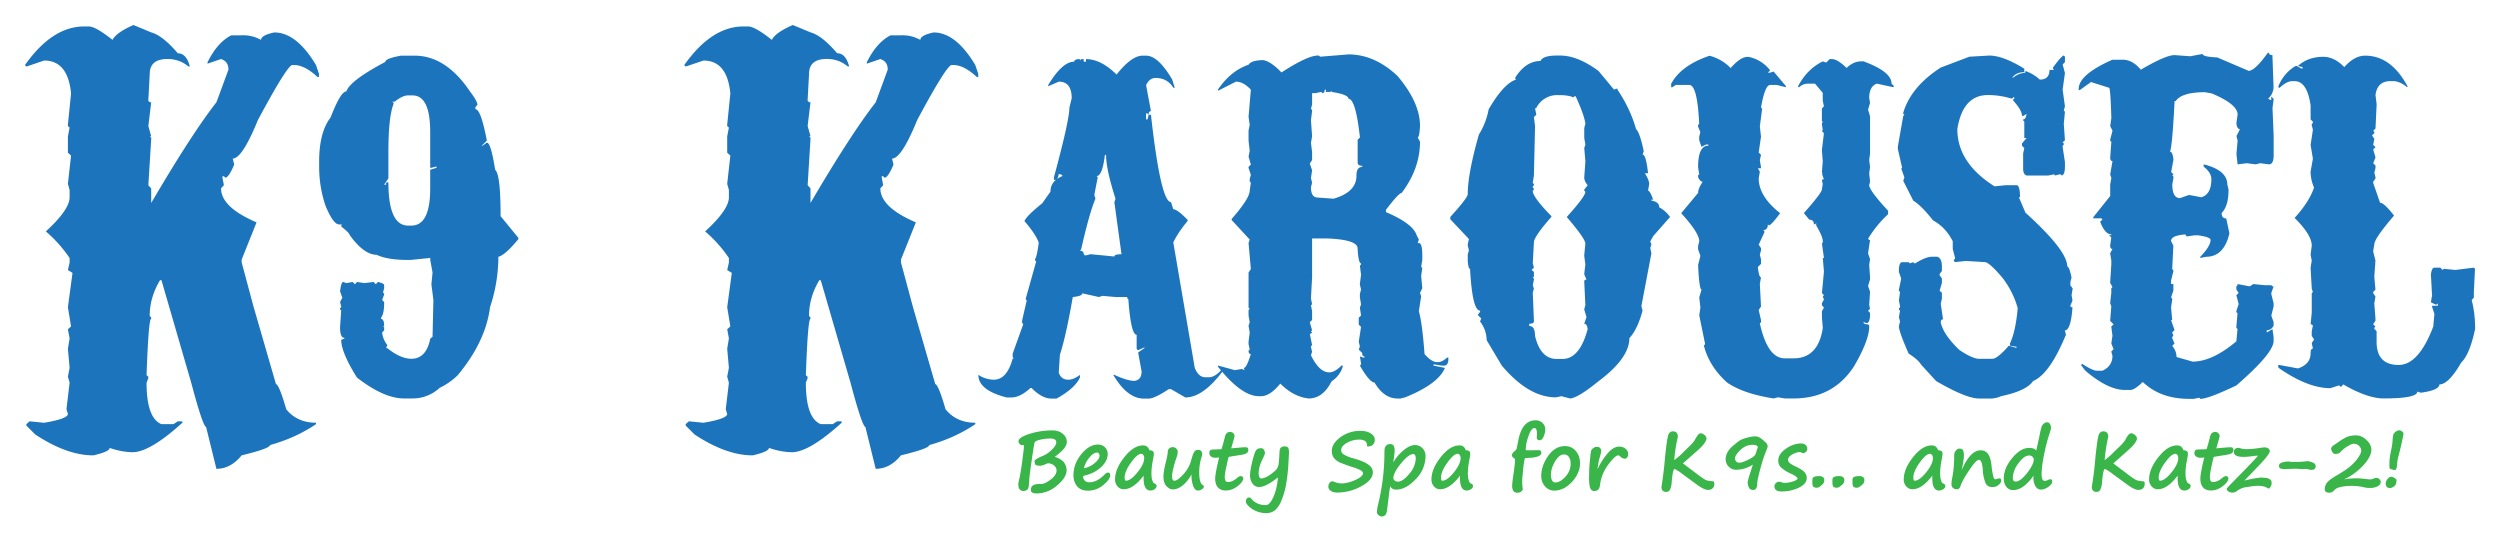
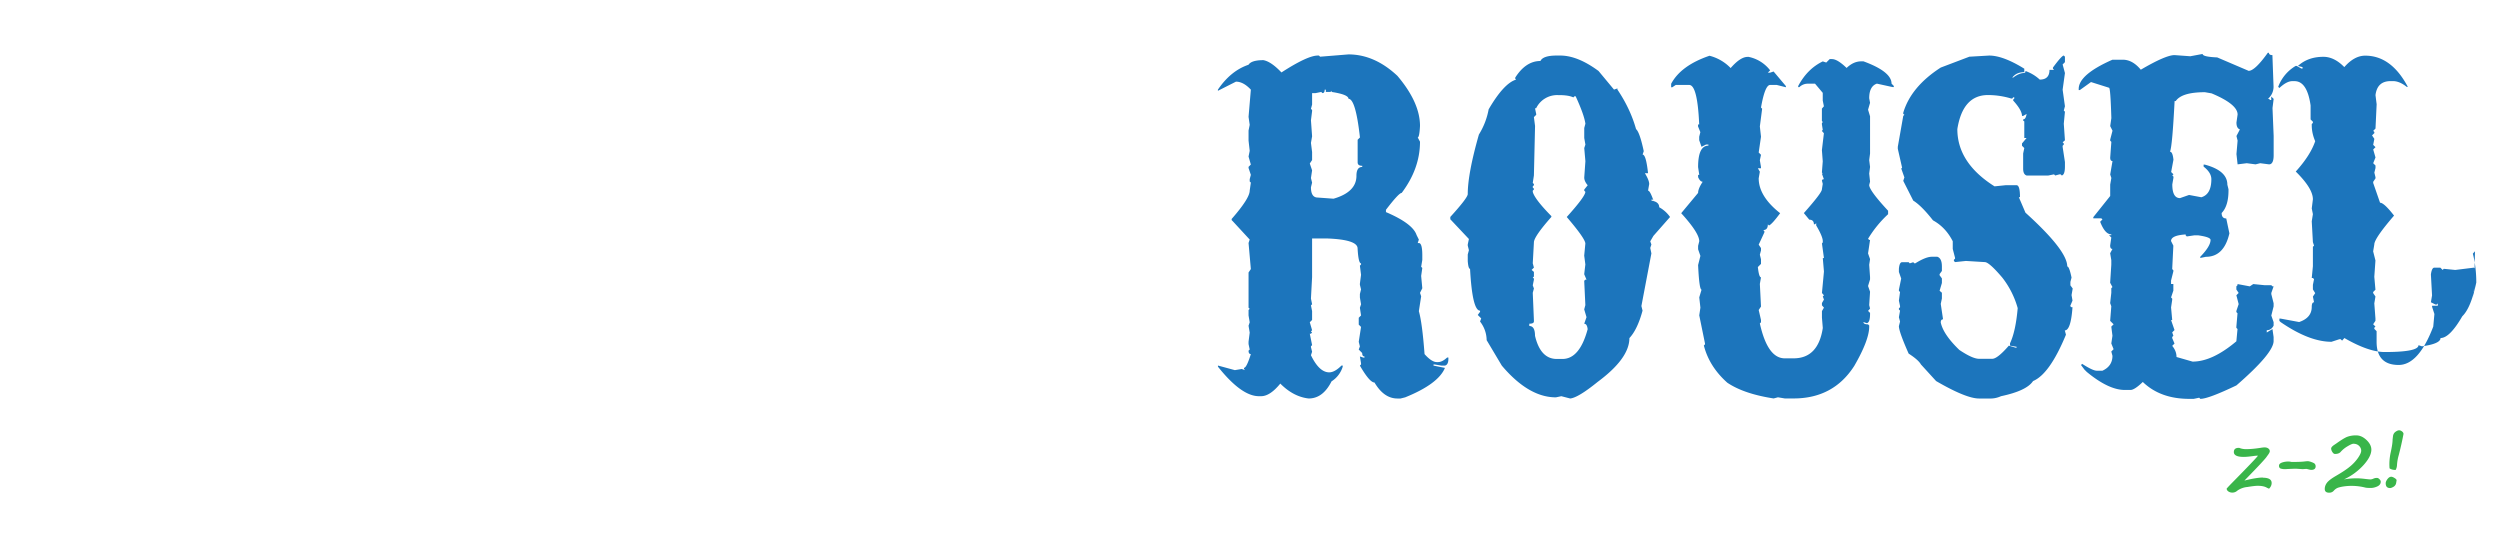
<svg xmlns="http://www.w3.org/2000/svg" viewBox="0 0 500 109">
-   <path fill="#1C75BC" d="M63.2 13.01c-2.6-4.35-5.38-6.52-8.36-6.52-1.76.38-2.63.88-2.63 1.49a7.34 7.34 0 00-3.89-.92h-2.06c-1.87.95-3.45 2.75-4.75 5.38v.29l2.69-.92c.99.31 1.49 1.01 1.49 2.12l-2.4 6.52C40 24.65 35.66 31.36 30.24 40.6v-2.92l-.57-.63.57-9.21v-.29l-.29-.29h.29l-.57-2.06.57-4.75h-.29l-.29-.29.29-5.38c0-1.98 1.18-2.98 3.55-2.98 1.6 0 3 .5 4.18 1.49h.29c-.46-1.75-1.26-2.63-2.4-2.63-2.02-2.37-3.8-3.76-5.32-4.18L26.69 5c-2.33 1.03-3.72 2.02-4.18 2.98-2.25-1.79-3.83-2.69-4.75-2.69h-.92c-4.27 0-8.22 2.58-11.85 7.73l.29.29 3.55-1.2c3.17 0 4.96 2.19 5.38 6.58l-.63 6.24v.29l.34.29-.34 1.77v3.26l.63.57-.63 5.67.34 1.2v1.49c0 1.64-1.58 3.91-4.75 6.81a26.93 26.93 0 014.75 5.32v.92l-.34 1.49.92.57-.92 6.87.63 3.83-.63.57.34 1.83-.34 2.06.34 3.83-.34 1.77.34 1.2-.63 5.32.29.92c0 .65-1.58 1.24-4.75 1.77l-2.92-.29-.63.57v.29l1.77 1.77c4.2 2.78 8.07 4.18 11.62 4.18 2.17-.5 3.26-.99 3.26-1.49 1.64.57 3.22.86 4.75.86 2.33-.11 5.59-2.08 9.79-5.89v-.29h-.92l-.86.57h-2.4c-1.98-.8-2.98-3.57-2.98-8.3l.34-.86v-.34l-.34-.29c.27-7.52.57-11.27.92-11.27v-.29l-.29-.29c0-2.48.69-4.86 2.06-7.15h.29l5.95 20.49c1.53 5.76 2.52 8.72 2.98 8.87l2.06 8.36c1.91 0 3.59-.9 5.04-2.69 3.78-.92 5.67-1.6 5.67-2.06 3.43-.95 6.5-2.35 9.21-4.18v-.29c-2.52 0-4.5-.9-5.95-2.69-.95-3.28-1.64-4.96-2.06-5.04l-4.46-15.4-2.4-8.93v-.57l2.98-7.44c-4.73-2.02-7.1-4.29-7.1-6.81l.57-.63-.29-1.49v-.29h.29l.29.29c.46-.04 1.05-.92 1.77-2.63l-.29-1.2c1.26 0 2.94-2.58 5.04-7.73 3.89-7.25 6.18-10.91 6.87-10.99h.29c1.45 0 3.03.8 4.75 2.4h.29v-.63l-.59-1.75zM100.12 43.23c0-5.57-.36-8.66-1.09-9.27-.57-3.62-1.13-5.44-1.66-5.44l-.86.63h-.17l1.03-1.03c-.8-4.2-1.56-6.29-2.29-6.29v-.4l.4-.46c0-.5-.5-1.39-1.49-2.69-3.21-4.77-6.91-7.15-11.1-7.15H80.2c-2.1.38-3.15.8-3.15 1.26-4.69 2.48-7.29 4.44-7.78 5.89-.76 0-1.81 1.74-3.15 5.21-1.53 1.98-2.29 4.92-2.29 8.81v1.03c0 2.71.42 5.3 1.26 7.78 1.03 2.52 1.95 3.78 2.75 3.78h.54a.8.8 0 00-.14.4c1.11.88 1.66 1.43 1.66 1.66 1.91 2.67 3.72 4.01 5.44 4.01 1.41.69 3.51 1.03 6.3 1.03h.46l3.95-.4v.4l.46 2.52-.23 2.35.4 3.15-.17 7.33-.46.4c-.53 2.67-1.79 4.01-3.78 4.01-1.45 0-3.05-.71-4.81-2.12h-.23l.23-.63a4.7 4.7 0 01-1.03-2.52l.4-.4v-.63l-.23-.23h.23c0-.95-.21-1.43-.63-1.43v-.23c.42-.53.63-1.51.63-2.92v-.24l-.4-.4.4-1.09v-.17l-.23-.23.23-.86v-.63c0-.23-.42-.44-1.26-.63l-.4.46-.46-.46-1.83.23-1.49-.23-.4.46-.46-.46-1.26.23-.63-.23c-.27 0-.48.63-.63 1.89l.46 1.26-.46.86.23.86v.17l-.23.23v.23l.23.17-.23 3.38c0 1.41.29 2.12.86 2.12v.17l-.63.23c0 1.68 1.05 4.2 3.15 7.55 3.59 2.79 6.73 4.18 9.44 4.18h1.66a7.9 7.9 0 005.44-2.12 13.6 13.6 0 003.61-2.52c3.74-4.5 5.89-9.04 6.47-13.62a32.1 32.1 0 001.66-9.61v-.46c.92-.23 2.25-1.41 4.01-3.55v-.23l-3.56-4.35zM87.3 33.56l-1.26.4v3.78c0 4.92-1.26 7.38-3.78 7.38h-.63c-2.63 0-3.95-2.88-3.95-8.64h-.46v.46h-.4l.86-1.26v-5.27c0-4.65.34-7.86 1.03-9.61v-.23l-.23-.23h.46c1.03-.84 1.93-1.26 2.69-1.26h.86c2.37 0 3.55 2.44 3.55 7.33v7.15h.23l.86-.23h.17v.23zM195.06 13.01c-2.6-4.35-5.38-6.52-8.36-6.52-1.75.38-2.63.88-2.63 1.49a7.34 7.34 0 00-3.89-.92h-2.06c-1.87.95-3.45 2.75-4.75 5.38v.29l2.69-.92c.99.31 1.49 1.01 1.49 2.12l-2.4 6.52c-3.28 4.2-7.63 10.91-13.05 20.14v-2.92l-.57-.63.57-9.21v-.29l-.29-.29h.29l-.57-2.06.57-4.75h-.29l-.29-.29.29-5.38c0-1.98 1.18-2.98 3.55-2.98 1.6 0 3 .5 4.18 1.49h.29c-.46-1.75-1.26-2.63-2.4-2.63-2.02-2.37-3.8-3.76-5.32-4.18L158.55 5c-2.33 1.03-3.72 2.02-4.18 2.98-2.25-1.79-3.83-2.69-4.75-2.69h-.92c-4.27 0-8.22 2.58-11.85 7.73l.29.29 3.55-1.2c3.17 0 4.96 2.19 5.38 6.58l-.63 6.24v.29l.34.29-.34 1.77v3.26l.63.57-.63 5.67.34 1.2v1.49c0 1.64-1.58 3.91-4.75 6.81a26.93 26.93 0 014.75 5.32v.92l-.34 1.49.92.57-.92 6.87.63 3.83-.63.57.34 1.83-.34 2.06.34 3.83-.34 1.77.34 1.2-.63 5.32.29.92c0 .65-1.58 1.24-4.75 1.77l-2.92-.29-.63.57v.29l1.77 1.77c4.2 2.78 8.07 4.18 11.62 4.18 2.17-.5 3.26-.99 3.26-1.49 1.64.57 3.22.86 4.75.86 2.33-.11 5.59-2.08 9.79-5.89v-.29h-.92l-.86.57h-2.4c-1.98-.8-2.98-3.57-2.98-8.3l.34-.86v-.34l-.34-.29c.27-7.52.57-11.27.92-11.27v-.29l-.29-.29c0-2.48.69-4.86 2.06-7.15h.29l5.95 20.49c1.53 5.76 2.52 8.72 2.98 8.87l2.06 8.36c1.91 0 3.59-.9 5.04-2.69 3.78-.92 5.67-1.6 5.67-2.06 3.43-.95 6.5-2.35 9.21-4.18v-.29c-2.52 0-4.5-.9-5.95-2.69-.95-3.28-1.64-4.96-2.06-5.04l-4.46-15.4-2.4-8.93v-.57l2.98-7.44c-4.73-2.02-7.1-4.29-7.1-6.81l.57-.63-.29-1.49v-.29h.29l.29.29c.46-.04 1.05-.92 1.77-2.63l-.29-1.2c1.26 0 2.94-2.58 5.04-7.73 3.89-7.25 6.18-10.91 6.87-10.99h.29c1.45 0 3.03.8 4.75 2.4h.29v-.63l-.59-1.75zM244.62 73.56c-.99 1.26-1.95 1.89-2.86 1.89h-.69c-.92 0-1.62-.63-2.12-1.89l-4.29-25.07c.61-1.3 1.56-2.73 2.86-4.29v-.23c-1.37-1.41-2.33-2.12-2.86-2.12l-.46-1.43c-1.37 0-2.71-5.82-4.01-17.46h-.46l-.23.92h-.29v-1.2h.29l.23.29c0-.5.15-.74.46-.74l-.97-5.21c.46-.95 1.09-1.43 1.89-1.43 1.56 0 2.75.65 3.55 1.95h.29l-.52-1.66c-1.87-3.17-3.61-4.75-5.21-4.75h-.69c-1.49 0-3.23 1.26-5.21 3.78-2.1-2.06-4.14-3.09-6.12-3.09v.51h-.46v-.51h-.52l-.23.29v-.29c-.76 0-1.14.17-1.14.51-1.6 0-3.34 1.57-5.21 4.69v.23l2.12-.92c1.72 0 2.58 1.11 2.58 3.32l-.46 1.89c0 1.68-1.03 6.31-3.09 13.91v.52h.23c.38 0 .63-.4.74-1.2l.69.23v.23c-1.57.65-2.35 1.68-2.35 3.09l-1.66 2.35c-2.1 1.68-3.28 2.86-3.55 3.55 1.49 1.72 2.44 3.15 2.86 4.29-.23 1.87-.48 2.98-.74 3.32v.23l.23.23-2.12 7.55.23.23-.92 4.01v.52l.23.23-2.12 5.89v.69l.23.29h-.23c-.76 2.82-2.02 4.24-3.78 4.24a5.74 5.74 0 01-3.09-.97c0 2.06 1.89 3.57 5.67 4.52h.97c1.14 0 2.4-.63 3.78-1.89h.23c1.37 1.41 2.71 2.12 4.01 2.12h.97c2.48-1.37 4.04-2.78 4.69-4.23v-.52c-.84.65-1.62.97-2.35.97-.95 0-1.58-.48-1.89-1.43l.23-3.55c.8-2.44 1.66-6.3 2.58-11.56 1.26-.11 1.89-.36 1.89-.74l3.32.74.74-.23 2.58.23h2.35v.23l.23.23c.34 4.73.9 7.1 1.66 7.1v2.8l.29.29 1.14-.52h.24l-1.37.97.69 3.78c0 1.14-.48 1.77-1.43 1.89-.95 0-2.29-.4-4.01-1.2h-.23c1.87 3.17 3.91 4.75 6.12 4.75h.97c.76 0 2.1-.63 4.01-1.89h.46l2.86 1.66c2.44 0 5.04-1.89 7.78-5.67l-.23-.26zM222.87 51.3l-4.75-.46-.92.23h-.23l-.23-.23c0-.46-.25-.69-.74-.69l.23-.29c1.11-4.88 2.06-8.26 2.86-10.13l-.23-.74.69-3.55-.23-.23c.76 0 1.32-1.41 1.66-4.23h.23c0 1.91.63 4.83 1.89 8.76l-.23.69 1.43 10.42c-.95-.01-1.43.14-1.43.45z" />
-   <path fill="#1C75BC" d="M289.43 71.5c-.65.61-1.26.92-1.83.92h-.23c-.69 0-1.51-.53-2.46-1.6-.31-4.16-.69-7.02-1.14-8.58l.46-2.98-.23-.69.46-.92-.23-2.46.23-1.6-.23-.23.23-1.37v-.92c0-1.64-.23-2.46-.69-2.46h-.23l.23-.69-.46-.92c-.5-1.52-2.54-3.05-6.12-4.58v-.46c1.72-2.25 2.77-3.38 3.15-3.38 2.44-3.24 3.66-6.66 3.66-10.24l-.46-.86c.23 0 .38-.76.46-2.29 0-3.13-1.51-6.47-4.52-10.02-3.05-2.86-6.32-4.29-9.79-4.29l-5.67.46-.23-.23h-.23c-1.37 0-3.8 1.13-7.27 3.38-1.37-1.45-2.58-2.27-3.61-2.46-1.6 0-2.59.31-2.98.92-2.37.8-4.41 2.46-6.12 4.98v.23l3.61-1.83c.99 0 1.98.53 2.98 1.6l-.46 5.44.23 1.6-.23 1.14v2l.23 2.06-.23 1.14.46 1.6-.46.46v.23l.46 1.37-.23.86v.46l.23.23-.23 1.6c0 1.03-1.2 2.92-3.61 5.67v.23l.23.23 3.38 3.66-.23.69.46 5.21-.46.69v7.04l.23.23-.23.23v1.09l.23 1.37-.23.69.23 1.37-.23 1.83v.46l.23 1.09-.23.23c0 .46.15.69.46.69-.57 1.83-1.03 2.75-1.37 2.75v.23l.23.23-.69-.23-1.37.23-3.38-.92v.23c3.13 3.93 5.86 5.9 8.18 5.9h.46c1.18 0 2.46-.84 3.83-2.52 1.75 1.76 3.64 2.75 5.67 2.98 1.91 0 3.43-1.14 4.58-3.43a5.3 5.3 0 002.23-2.92v-.25h-.23c-.92.92-1.74 1.37-2.46 1.37-1.34 0-2.56-1.14-3.66-3.43l.23-.69-.23-.92v-.17l.23-.23-.46-2.29h.23l.23-.23-.23-.23.23-.23-.46-1.6.46-.46v-1.77l-.23-1.14.23-.23-.23-1.14.23-4.29v-7.73h2.98c4.08.15 6.12.82 6.12 2 .11 1.98.34 2.98.69 2.98v.23l-.23.23.23 1.83-.23 1.77v.23l.23.92-.23.92v.69l.23 1.37-.23.69.23 1.54-.46.46v1.37l.46.46-.46 2.98.23.92-.23.63.69.69c0 .46.15.69.46.69v.23h-.23l-.69-.23.23 1.37v.23l-.23.23c1.3 2.25 2.27 3.38 2.92 3.38 1.26 2.14 2.79 3.2 4.58 3.2h.63l.92-.23c4.43-1.79 7.08-3.76 7.96-5.89l-2.29-.46v-.23h.23l1.37.23h.69c.46-.11.69-.57.69-1.37v-.25h-.25zm-18.14-36.34c0 2.17-1.53 3.7-4.58 4.58l-3.15-.23c-.92 0-1.37-.69-1.37-2.06l.23-.92-.23-.92.23-1.54-.46-1.37.46-.69v-1.6l-.23-1.83.23-1.32-.23-3.2.23-1.83V22l-.23-.23.23-.86v-2.29h.69l1.14-.23.23.23c.3 0 .46-.23.46-.69h.23v.46h.92l.23-.23v.23c2.25.34 3.38.8 3.38 1.37.95 0 1.72 2.58 2.29 7.73l-.46.46v4.52c0 .46.3.69.92.69v.23c-.78 0-1.16.59-1.16 1.77zM334.01 43.4a6.38 6.38 0 00-2.17-1.95c0-.72-.51-1.16-1.54-1.32v-.23h.23l.17.23c-.46-1.34-.82-2-1.09-2l.23-1.32c0-.5-.29-1.22-.86-2.17h.63c-.27-2.48-.63-3.72-1.09-3.72l.23-.69c-.54-2.52-1.05-3.99-1.54-4.41-.76-2.71-2-5.34-3.72-7.9v-.23l-.69.23-3.09-3.72c-2.79-2.06-5.34-3.09-7.67-3.09h-.69c-1.83 0-2.92.36-3.26 1.09-1.95 0-3.63 1.11-5.04 3.32v.23l.17.17c-1.64.5-3.47 2.48-5.49 5.95a14.5 14.5 0 01-1.95 5.04c-1.49 5.23-2.23 9.19-2.23 11.9 0 .5-1.16 2.02-3.49 4.58v.46l3.72 3.95-.23 1.09v.23l.23.92-.23.86v1.32c.08 1.03.23 1.55.46 1.55.3 5.57.97 8.36 2 8.36v.23l-.46.63.69.69-.23.63a6.13 6.13 0 011.32 3.72l3.03 5.09c3.58 4.24 7.19 6.35 10.82 6.35l1.09-.23 1.77.46c1.07-.11 2.9-1.22 5.49-3.32 4.23-3.13 6.35-6.05 6.35-8.76 1.07-1.14 1.95-2.98 2.63-5.49l-.23-.92 2-10.53-.23-1.09.23-.69-.23-.63.63-1.09 3.33-3.78zm-16.94-5.04c0 .61-1.24 2.29-3.72 5.04 2.48 2.9 3.72 4.67 3.72 5.32l-.23 2.4.23 1.77-.23 1.95.46 1.09h-.23l-.23.23.23 4.86-.23.86.46 1.55-.46 1.32c.38 0 .61.36.69 1.09-1.07 3.97-2.75 5.95-5.04 5.95h-1.14c-2.17 0-3.63-1.55-4.35-4.64 0-1.3-.38-1.95-1.14-1.95v-.46c.61 0 .92-.15.92-.46v-.23l-.23-5.49.23-.86-.23-.63.23-1.14v-.23l-.23-.17.23-.23v-.92l-.46-.4.46-.46-.23-.86.23-4.18c0-.76 1.16-2.46 3.49-5.09v-.17c-2.25-2.29-3.49-3.91-3.72-4.86v-.23l.23-.23v-.17l-.23-.23v-.23l.23-.23v-.23l-.23-.23.23-1.49.23-9.9-.23-1.77.46-.46v-.16l-.24-1.15h.23a4.65 4.65 0 014.35-2.63h.23c1.26 0 2.21.15 2.86.46l.23-.23h.23c1.14 2.48 1.79 4.31 1.95 5.49l-.23.86v2l.23 1.32-.23.69.23 2.63-.23 3.26c0 .5.23 1.01.69 1.55l-.69.86v.23l.22.22zM378.31 16.73c0-1.6-1.87-3.09-5.61-4.46h-.46c-1.03 0-2 .44-2.92 1.32-1.22-1.18-2.2-1.77-2.92-1.77h-.46l-.69.69-.69-.23c-2.06.99-3.7 2.63-4.92 4.92v.23h.23a2.4 2.4 0 011.54-.69h1.6l1.54 1.83v1.54l.23 1.15-.4.46v2.46l.17.23-.17.23v.23l.17 1.09-.17.23.4.46-.4 3.38.17 2.23-.17 2.23.17.23h-.17l.4 1.14h-.23l-.17.23.17.69-.17 1.09c0 .46-1.2 2.04-3.61 4.75l1.09 1.32c.61 0 .92.31.92.92h.23l.23-.23v.46c.88 1.49 1.32 2.54 1.32 3.15v.23l-.17.23.4 2.92h-.23l.23 2.69-.4 4.29.4.46-.23.23.23.63-.4.69v.46l.4.46-.4.69v1.32l.17 2.06c-.61 4.04-2.56 6.07-5.84 6.07h-1.77c-2.29 0-3.95-2.33-4.98-6.98l.23-.23V64l-.46-2 .46-.69-.23-4.52.23-1.32c-.27 0-.48-.69-.63-2.06l.63-.63v-.92l-.23-.92.23-.86v-.46l-.46-.69 1.14-2.46v-.23l-.23-.23c.61 0 .92-.38.92-1.14l.23.23c.42-.19 1.16-1.01 2.23-2.46-2.86-2.25-4.29-4.58-4.29-6.98l.23-1.32-.4-.69h.63v-.23l-.23-1.37.23-1.09-.46-.46.46-3.15-.23-2.06.46-3.55-.23-.23c.53-3.01 1.14-4.52 1.83-4.52h1.32l1.83.46v-.23l-2.46-2.92-.69.23h-.46l.46-.46a7.26 7.26 0 00-4.29-2.69h-.23c-.95 0-2.08.74-3.38 2.23a8.92 8.92 0 00-4.23-2.46c-3.82 1.3-6.37 3.17-7.67 5.61v.69h.23l.69-.46h2.69c1.11 0 1.77 2.63 2 7.9h-.23v.4l.46 1.14-.23.92v.69l.46 1.32.92-.46h.46v.23c-1.37 0-2.06 1.43-2.06 4.29l.23 1.55h-.23v.46c.27.61.57.92.92.92-.61.92-.92 1.66-.92 2.23l-3.38 4.06c2.4 2.63 3.61 4.5 3.61 5.61l-.23.92v.69l.46 1.32-.46 1.83c.15 3.28.38 4.92.69 4.92l-.46 1.54.23 2.06-.23 1.54L341 68.7v.17l-.23.23c.72 2.82 2.29 5.3 4.69 7.44 2.21 1.49 5.3 2.54 9.27 3.15l.86-.23 1.37.23h1.77c5.3 0 9.35-2.17 12.13-6.52 1.98-3.43 2.98-6.05 2.98-7.84v-.23l-.23-.23c-.61 0-.92-.15-.92-.46l.69.23c.42-.11.63-.72.63-1.83v-.23l-.4-.4.4-.46-.17-.69.17-2.69-.4-1.14.4-1.32v-.46l-.17-2.46.17-1.14-.4-1.14.4-2.69h-.17l-.23-.23a22.54 22.54 0 014.01-4.92v-.69c-2.52-2.71-3.78-4.43-3.78-5.15l.17-.69-.17-1.6.17-1.32-.17-1.37.17-1.32v-7.44l-.4-1.32.4-1.37-.17-.92c0-1.6.52-2.58 1.54-2.92l3.15.69h.23v-.23l-.45-.46zM414.31 59.02l.23-1.32-.46-.63v-.69l.23-.86c-.31-1.49-.59-2.23-.86-2.23 0-2.14-2.79-5.72-8.36-10.76l-1.32-3.09h.23c0-1.6-.23-2.4-.69-2.4h-2.17l-2.23.23c-4.96-3.13-7.44-6.94-7.44-11.45.72-4.54 2.77-6.81 6.12-6.81 1.56 0 3.11.23 4.64.69h.23l.17-.23h.23v.23l-.23.23v.17c1.18 1.3 1.77 2.33 1.77 3.09h.23l.69-.4c-.11.73-.34 1.09-.69 1.09v.23l.23.17v3.32h.46l-.92 1.09v.46l.46.46-.23 1.09v3.03c0 .76.23 1.22.69 1.37h4.35l1.14-.23.23.23.86-.23h.23l.23.23c.42-.11.63-.71.63-1.77v-.92l-.46-3.03v-.23l.23-.23v-.23l-.23-.23.46-.4-.23-3.32.23-2.4-.23-.23.23-.86-.46-3.32.46-3.32-.46-1.72.46-.46v-1.09l-.23-.23c-.27 0-.99.8-2.17 2.4v.23l.23.23h-.92c0 1.3-.65 1.95-1.95 1.95a8.18 8.18 0 00-2.86-1.72v.23l-.23.17c-.69 0-1.43.31-2.23.92h-.17c.53-.72 1.33-1.09 2.4-1.09v-.69c-2.82-1.75-5.17-2.63-7.04-2.63l-3.95.23-5.72 2.17c-3.97 2.56-6.47 5.57-7.5 9.04v.23l.23.17-.23.23-1.09 6.18v.4l.86 3.78-.17.17.63 1.77-.23.69 2 3.95c1.11.69 2.42 2 3.95 3.95 1.68.92 3 2.31 3.95 4.18v1.54l.46 1.77v.17l-.23.23v.23l.23.23 2.17-.23 3.78.23c.57 0 1.74 1.03 3.49 3.09a17.54 17.54 0 013.09 6.12c-.27 3.09-.78 5.44-1.54 7.04v.46l1.32.23v.17h-.23l-1.32-.4c-1.53 1.76-2.63 2.63-3.32 2.63h-2.63c-.88 0-2.19-.59-3.95-1.77-2.14-2.06-3.38-3.89-3.72-5.49 0-.42.15-.63.46-.63l-.46-3.09.23-1.09v-1.14l-.46-.4.46-1.55v-.92l-.46-.63v-.23l.46-.63v-.89c0-1.11-.31-1.75-.92-1.95h-1.09c-.8 0-1.91.44-3.32 1.32h-.17l-.23-.23-.69.23-.23-.23h-1.32c-.34 0-.55.44-.63 1.32v.63l.46 1.32-.46 2.23v.23l.23.23-.23 1.72.23 1.09v.23l-.23.23v.23l.23.23-.23 1.32.23.86-.23.92c0 .73.65 2.56 1.95 5.49 1.3.84 2.12 1.56 2.46 2.17l3.03 3.32c4.01 2.33 6.87 3.49 8.58 3.49h2a5.1 5.1 0 002.4-.46c3.43-.72 5.57-1.74 6.41-3.03 2.21-.92 4.41-4.01 6.58-9.27l-.23-.86c.8 0 1.32-1.54 1.54-4.64h-.23l-.23-.23.46-1.09-.19-1.1zM454.25 19.31V20h-.23l-.23-.23h-.21a3.15 3.15 0 001.13-2.46l-.23-6.29c-.46 0-.69-.15-.69-.46h-.23c-1.72 2.4-3 3.61-3.83 3.61l-6.29-2.69c-1.95-.08-2.92-.31-2.92-.69l-2.46.46-3.15-.23c-1.18 0-3.43.97-6.75 2.92-1.11-1.34-2.31-2-3.61-2h-2.06c-4.5 1.98-6.75 3.93-6.75 5.84v.23h.23l2.23-1.6 3.61 1.14c.19 0 .34 2.02.46 6.07l-.23 1.6.46.92-.46 1.77v.23l.23.23-.23 3.15c0 .46.15.69.46.69l-.46 2.69.23.69-.23 1.32v2.29l-3.38 4.23v.23h1.6l.23.23-.46.46c.65 1.68 1.39 2.52 2.23 2.52v.17h-.46l.46.46-.23 1.6c0 .46.15.69.46.69l-.46.86.23 1.37v.92l-.23 3.61.46.86-.23.23v.92l-.23 2.06.23.63-.23 2.92.69.69-.46.46.23 1.83-.23 1.54.46 1.15-.46.46.23.86c0 1.37-.67 2.37-2 2.98h-1.14c-.53 0-1.51-.46-2.92-1.37l-.23.23.69.92.46.46c2.9 2.4 5.44 3.61 7.61 3.61h1.14c.53 0 1.35-.53 2.46-1.6 2.33 2.25 5.42 3.38 9.27 3.38h.92l1.09-.23.23.23c1.07 0 3.47-.9 7.21-2.69 4.88-4.23 7.36-7.17 7.44-8.81v-.86l-.23-1.6-1.14.69v-.46c.61 0 1.07-.31 1.37-.92v-.69l-.46-1.32.46-1.83v-.63l-.46-1.83v-.23l.46-1.32h-.23l-.23-.23h-1.32l-2.29-.23-.69.46-2.46-.46v.23l-.23.23v.63l.46.69-.46.46.46 1.77-.46 1.37v.23l.23.23-.23 2.69v.23l.23.23-.23 2.46c-3.21 2.71-6.12 4.06-8.76 4.06l-3.21-.92c0-.8-.29-1.54-.86-2.23l.46-.46-.46-1.09v-.23l.23-.23-.23-.69.46-.46-.69-2h.23l-.23-2.52.23-1.54v-.23l-.23-.23.46-1.37V56.8h-.46v-.69l.46-1.83v-.23l-.23-.23.23-4.69-.46-.92c0-.76.97-1.2 2.92-1.32v.17l.23.23 1.54-.23h.69c1.68.23 2.52.54 2.52.92 0 .84-.69 1.97-2.06 3.38v.23l1.14-.23c2.4 0 3.97-1.56 4.69-4.69l-.63-2.98c-.61 0-.92-.36-.92-1.09.92-.95 1.37-2.46 1.37-4.52v-.23l-.23-.92c0-1.87-1.51-3.21-4.52-4.01h-.23v.4c1.03.8 1.55 1.64 1.55 2.52 0 2.02-.67 3.22-2 3.61l-2.46-.46-1.81.63c-1.03 0-1.54-.92-1.54-2.75l.23-1.32v-.23l-.23-.23.23-.23-.46-.46.46-2.46c-.11-1.07-.34-1.6-.69-1.6.31-.72.61-4.1.92-10.13h.23c.8-1.18 2.75-1.77 5.84-1.77l1.32.23c3.47 1.45 5.21 2.86 5.21 4.24l-.23 1.6c0 .76.23 1.22.69 1.37l-.69 1.32.23.92-.23 2.69.23 2.06 1.83-.23 1.77.23.92-.23 1.77.23c.61 0 .92-.61.92-1.83v-3.83l-.23-5.61.23-1.83-.48-.46zM494.77 59.54V58.4l.23-4.64-.23-.23-3.72.46-2.29-.23-.23.23-.46-.46h-1.2c-.34 0-.57.46-.69 1.37l.23 4.18-.23 1.37.92.46h.23l.23-.23v.46h-1.14v.23l.46 1.43-.23 2.52c-1.95 5.11-4.25 7.67-6.92 7.67-2.94 0-4.41-1.55-4.41-4.64v-2.12l-.46-.46v-.23l.23-.23-.46-.46.46-.69v-.46l-.23-3.03.23-1.37-.46-.69v-.21l.46-.46-.23-2.58.23-3.26-.46-1.83.23-1.37c0-.8 1.32-2.73 3.95-5.78-1.33-1.72-2.27-2.58-2.8-2.58l-1.37-3.95v-.23l.46-.69v-.23l-.23-.92.23-.92v-.5l-.46-.46.46-1.15-.46-1.6.46-.46-.46-.46.23-1.2-.46-.69.46-.46v-.22l-.23-.23.46-.46.23-4.86-.23-1.83c.23-1.87 1.24-2.8 3.03-2.8h.46c.88 0 1.79.38 2.75 1.15h.23c-2.21-4.16-5.05-6.24-8.53-6.24-1.45 0-2.84.76-4.18 2.29-1.33-1.37-2.73-2.06-4.18-2.06-2.06 0-3.76.61-5.09 1.83l.92.23v.29h-.23l-.92-.52h-.23a8.09 8.09 0 00-3.49 4.18l.23.23c.99-.92 1.85-1.37 2.58-1.37h.46c1.68 0 2.75 1.62 3.21 4.86v2.8l.46.46v.23l-.23.23v.23l.23.92-.46 3.03.46 2.75-.46 2.58c0 1.07.23 2.14.69 3.2-.65 1.91-1.95 3.93-3.89 6.07 2.29 2.25 3.43 4.1 3.43 5.55l-.23 1.83.23 1.14-.23 1.43.23 4.18.23.69-.23.23v3.89l-.23 2.35h.23l.23.23-.23 1.14v.92l.46.74-.46.69.23 1.14c-.31 0-.46.31-.46.92 0 1.45-.84 2.46-2.52 3.03l-3.72-.69h-.23v.46l.23.23c3.82 2.63 7.21 3.95 10.19 3.95l1.6-.52h.23l.29.29.46-.52c3.24 1.87 5.93 2.8 8.07 2.8 4.5 0 6.75-.46 6.75-1.37l.69.23c2.48-.34 3.72-.9 3.72-1.66 1.22 0 2.67-1.45 4.35-4.35 1.15-1.11 2.08-3.36 2.8-6.75 0-2.06-.23-3.99-.69-5.78l.43-.47z" />
+   <path fill="#1C75BC" d="M289.43 71.5c-.65.61-1.26.92-1.83.92h-.23c-.69 0-1.51-.53-2.46-1.6-.31-4.16-.69-7.02-1.14-8.58l.46-2.98-.23-.69.46-.92-.23-2.46.23-1.6-.23-.23.23-1.37v-.92c0-1.64-.23-2.46-.69-2.46h-.23l.23-.69-.46-.92c-.5-1.52-2.54-3.05-6.12-4.58v-.46c1.72-2.25 2.77-3.38 3.15-3.38 2.44-3.24 3.66-6.66 3.66-10.24l-.46-.86c.23 0 .38-.76.46-2.29 0-3.13-1.51-6.47-4.52-10.02-3.05-2.86-6.32-4.29-9.79-4.29l-5.67.46-.23-.23h-.23c-1.37 0-3.8 1.13-7.27 3.38-1.37-1.45-2.58-2.27-3.61-2.46-1.6 0-2.59.31-2.98.92-2.37.8-4.41 2.46-6.12 4.98v.23l3.61-1.83c.99 0 1.98.53 2.98 1.6l-.46 5.44.23 1.6-.23 1.14v2l.23 2.06-.23 1.14.46 1.6-.46.46v.23l.46 1.37-.23.86v.46l.23.23-.23 1.6c0 1.03-1.2 2.92-3.61 5.67v.23l.23.23 3.38 3.66-.23.69.46 5.21-.46.69v7.04l.23.23-.23.23v1.09l.23 1.37-.23.69.23 1.37-.23 1.83v.46l.23 1.09-.23.23c0 .46.15.69.46.69-.57 1.83-1.03 2.75-1.37 2.75v.23l.23.23-.69-.23-1.37.23-3.38-.92v.23c3.13 3.93 5.86 5.9 8.18 5.9h.46c1.18 0 2.46-.84 3.83-2.52 1.75 1.76 3.64 2.75 5.67 2.98 1.91 0 3.43-1.14 4.58-3.43a5.3 5.3 0 002.23-2.92v-.25h-.23c-.92.92-1.74 1.37-2.46 1.37-1.34 0-2.56-1.14-3.66-3.43l.23-.69-.23-.92v-.17l.23-.23-.46-2.29h.23l.23-.23-.23-.23.23-.23-.46-1.6.46-.46v-1.77l-.23-1.14.23-.23-.23-1.14.23-4.29v-7.73h2.98c4.08.15 6.12.82 6.12 2 .11 1.98.34 2.98.69 2.98v.23l-.23.23.23 1.83-.23 1.77v.23l.23.92-.23.92v.69l.23 1.37-.23.69.23 1.54-.46.46v1.37l.46.46-.46 2.98.23.92-.23.63.69.69c0 .46.15.69.46.69v.23h-.23l-.69-.23.23 1.37v.23l-.23.23c1.3 2.25 2.27 3.38 2.92 3.38 1.26 2.14 2.79 3.2 4.58 3.2h.63l.92-.23c4.43-1.79 7.08-3.76 7.96-5.89l-2.29-.46v-.23h.23l1.37.23h.69c.46-.11.69-.57.69-1.37v-.25h-.25zm-18.14-36.34c0 2.17-1.53 3.7-4.58 4.58l-3.15-.23c-.92 0-1.37-.69-1.37-2.06l.23-.92-.23-.92.23-1.54-.46-1.37.46-.69v-1.6l-.23-1.83.23-1.32-.23-3.2.23-1.83V22l-.23-.23.23-.86v-2.29h.69l1.14-.23.23.23c.3 0 .46-.23.46-.69h.23v.46h.92l.23-.23v.23c2.25.34 3.38.8 3.38 1.37.95 0 1.72 2.58 2.29 7.73l-.46.46v4.52c0 .46.3.69.92.69v.23c-.78 0-1.16.59-1.16 1.77zM334.01 43.4a6.38 6.38 0 00-2.17-1.95c0-.72-.51-1.16-1.54-1.32v-.23h.23l.17.23c-.46-1.34-.82-2-1.09-2l.23-1.32c0-.5-.29-1.22-.86-2.17h.63c-.27-2.48-.63-3.72-1.09-3.72l.23-.69c-.54-2.52-1.05-3.99-1.54-4.41-.76-2.71-2-5.34-3.72-7.9v-.23l-.69.23-3.09-3.72c-2.79-2.06-5.34-3.09-7.67-3.09h-.69c-1.83 0-2.92.36-3.26 1.09-1.95 0-3.63 1.11-5.04 3.32v.23l.17.17c-1.64.5-3.47 2.48-5.49 5.95a14.5 14.5 0 01-1.95 5.04c-1.49 5.23-2.23 9.19-2.23 11.9 0 .5-1.16 2.02-3.49 4.58v.46l3.72 3.95-.23 1.09v.23l.23.92-.23.86v1.32c.08 1.03.23 1.55.46 1.55.3 5.57.97 8.36 2 8.36v.23l-.46.63.69.69-.23.63a6.13 6.13 0 011.32 3.72l3.03 5.09c3.58 4.24 7.19 6.35 10.82 6.35l1.09-.23 1.77.46c1.07-.11 2.9-1.22 5.49-3.32 4.23-3.13 6.35-6.05 6.35-8.76 1.07-1.14 1.95-2.98 2.63-5.49l-.23-.92 2-10.53-.23-1.09.23-.69-.23-.63.63-1.09 3.33-3.78zm-16.94-5.04c0 .61-1.24 2.29-3.72 5.04 2.48 2.9 3.72 4.67 3.72 5.32l-.23 2.4.23 1.77-.23 1.95.46 1.09h-.23l-.23.23.23 4.86-.23.86.46 1.55-.46 1.32c.38 0 .61.36.69 1.09-1.07 3.97-2.75 5.95-5.04 5.95h-1.14c-2.17 0-3.63-1.55-4.35-4.64 0-1.3-.38-1.95-1.14-1.95v-.46c.61 0 .92-.15.92-.46v-.23l-.23-5.49.23-.86-.23-.63.23-1.14v-.23l-.23-.17.23-.23v-.92l-.46-.4.46-.46-.23-.86.23-4.18c0-.76 1.16-2.46 3.49-5.09v-.17c-2.25-2.29-3.49-3.91-3.72-4.86v-.23l.23-.23v-.17l-.23-.23v-.23l.23-.23v-.23l-.23-.23.23-1.49.23-9.9-.23-1.77.46-.46v-.16l-.24-1.15h.23a4.65 4.65 0 014.35-2.63h.23c1.26 0 2.21.15 2.86.46l.23-.23h.23c1.14 2.48 1.79 4.31 1.95 5.49l-.23.86v2l.23 1.32-.23.69.23 2.63-.23 3.26c0 .5.23 1.01.69 1.55l-.69.86v.23l.22.22zM378.31 16.73c0-1.6-1.87-3.09-5.61-4.46h-.46c-1.03 0-2 .44-2.92 1.32-1.22-1.18-2.2-1.77-2.92-1.77h-.46l-.69.69-.69-.23c-2.06.99-3.7 2.63-4.92 4.92v.23h.23a2.4 2.4 0 011.54-.69h1.6l1.54 1.83v1.54l.23 1.15-.4.46v2.46l.17.23-.17.23v.23l.17 1.09-.17.23.4.46-.4 3.38.17 2.23-.17 2.23.17.23h-.17l.4 1.14h-.23l-.17.23.17.69-.17 1.09c0 .46-1.2 2.04-3.61 4.75l1.09 1.32c.61 0 .92.31.92.92h.23l.23-.23v.46c.88 1.49 1.32 2.54 1.32 3.15v.23l-.17.23.4 2.92h-.23l.23 2.69-.4 4.29.4.46-.23.23.23.63-.4.69v.46l.4.46-.4.69v1.32l.17 2.06c-.61 4.04-2.56 6.07-5.84 6.07h-1.77c-2.29 0-3.95-2.33-4.98-6.98l.23-.23V64l-.46-2 .46-.69-.23-4.52.23-1.32c-.27 0-.48-.69-.63-2.06l.63-.63v-.92l-.23-.92.23-.86v-.46l-.46-.69 1.14-2.46v-.23l-.23-.23c.61 0 .92-.38.92-1.14l.23.23c.42-.19 1.16-1.01 2.23-2.46-2.86-2.25-4.29-4.58-4.29-6.98l.23-1.32-.4-.69h.63v-.23l-.23-1.37.23-1.09-.46-.46.46-3.15-.23-2.06.46-3.55-.23-.23c.53-3.01 1.14-4.52 1.83-4.52h1.32l1.83.46v-.23l-2.46-2.92-.69.23h-.46l.46-.46a7.26 7.26 0 00-4.29-2.69h-.23c-.95 0-2.08.74-3.38 2.23a8.92 8.92 0 00-4.23-2.46c-3.82 1.3-6.37 3.17-7.67 5.61v.69h.23l.69-.46h2.69c1.11 0 1.77 2.63 2 7.9h-.23v.4l.46 1.14-.23.92v.69l.46 1.32.92-.46h.46v.23c-1.37 0-2.06 1.43-2.06 4.29l.23 1.55h-.23v.46c.27.61.57.92.92.92-.61.92-.92 1.66-.92 2.23l-3.38 4.06c2.4 2.63 3.61 4.5 3.61 5.61l-.23.92v.69l.46 1.32-.46 1.83c.15 3.28.38 4.92.69 4.92l-.46 1.54.23 2.06-.23 1.54L341 68.7v.17l-.23.23c.72 2.82 2.29 5.3 4.69 7.44 2.21 1.49 5.3 2.54 9.27 3.15l.86-.23 1.37.23h1.77c5.3 0 9.35-2.17 12.13-6.52 1.98-3.43 2.98-6.05 2.98-7.84v-.23l-.23-.23c-.61 0-.92-.15-.92-.46l.69.23c.42-.11.63-.72.63-1.83v-.23l-.4-.4.4-.46-.17-.69.17-2.69-.4-1.14.4-1.32v-.46l-.17-2.46.17-1.14-.4-1.14.4-2.69h-.17l-.23-.23a22.54 22.54 0 014.01-4.92v-.69c-2.52-2.71-3.78-4.43-3.78-5.15l.17-.69-.17-1.6.17-1.32-.17-1.37.17-1.32v-7.44l-.4-1.32.4-1.37-.17-.92c0-1.6.52-2.58 1.54-2.92l3.15.69h.23v-.23l-.45-.46zM414.31 59.02l.23-1.32-.46-.63v-.69l.23-.86c-.31-1.49-.59-2.23-.86-2.23 0-2.14-2.79-5.72-8.36-10.76l-1.32-3.09h.23c0-1.6-.23-2.4-.69-2.4h-2.17l-2.23.23c-4.96-3.13-7.44-6.94-7.44-11.45.72-4.54 2.77-6.81 6.12-6.81 1.56 0 3.11.23 4.64.69h.23l.17-.23h.23v.23l-.23.23v.17c1.18 1.3 1.77 2.33 1.77 3.09h.23l.69-.4c-.11.73-.34 1.09-.69 1.09v.23l.23.17v3.32h.46l-.92 1.09v.46l.46.46-.23 1.09v3.03c0 .76.23 1.22.69 1.37h4.35l1.14-.23.23.23.86-.23h.23l.23.23c.42-.11.63-.71.63-1.77v-.92l-.46-3.03v-.23l.23-.23v-.23l-.23-.23.46-.4-.23-3.32.23-2.4-.23-.23.23-.86-.46-3.32.46-3.32-.46-1.72.46-.46v-1.09l-.23-.23c-.27 0-.99.8-2.17 2.4v.23l.23.23h-.92c0 1.3-.65 1.95-1.95 1.95a8.18 8.18 0 00-2.86-1.72v.23l-.23.17c-.69 0-1.43.31-2.23.92h-.17c.53-.72 1.33-1.09 2.4-1.09v-.69c-2.82-1.75-5.17-2.63-7.04-2.63l-3.95.23-5.72 2.17c-3.97 2.56-6.47 5.57-7.5 9.04v.23l.23.17-.23.23-1.09 6.18v.4l.86 3.78-.17.17.63 1.77-.23.69 2 3.95c1.11.69 2.42 2 3.95 3.95 1.68.92 3 2.31 3.95 4.18v1.54l.46 1.77v.17l-.23.23v.23l.23.23 2.17-.23 3.78.23c.57 0 1.74 1.03 3.49 3.09a17.54 17.54 0 013.09 6.12c-.27 3.09-.78 5.44-1.54 7.04v.46l1.32.23v.17h-.23l-1.32-.4c-1.53 1.76-2.63 2.63-3.32 2.63h-2.63c-.88 0-2.19-.59-3.95-1.77-2.14-2.06-3.38-3.89-3.72-5.49 0-.42.15-.63.46-.63l-.46-3.09.23-1.09v-1.14l-.46-.4.46-1.55v-.92l-.46-.63v-.23l.46-.63v-.89c0-1.11-.31-1.75-.92-1.95h-1.09c-.8 0-1.91.44-3.32 1.32h-.17l-.23-.23-.69.23-.23-.23h-1.32c-.34 0-.55.44-.63 1.32v.63l.46 1.32-.46 2.23v.23l.23.23-.23 1.72.23 1.09v.23l-.23.23v.23l.23.23-.23 1.32.23.86-.23.92c0 .73.65 2.56 1.95 5.49 1.3.84 2.12 1.56 2.46 2.17l3.03 3.32c4.01 2.33 6.87 3.49 8.58 3.49h2a5.1 5.1 0 002.4-.46c3.43-.72 5.57-1.74 6.41-3.03 2.21-.92 4.41-4.01 6.58-9.27l-.23-.86c.8 0 1.32-1.54 1.54-4.64h-.23l-.23-.23.46-1.09-.19-1.1zM454.25 19.31V20h-.23l-.23-.23h-.21a3.15 3.15 0 001.13-2.46l-.23-6.29c-.46 0-.69-.15-.69-.46h-.23c-1.72 2.4-3 3.61-3.83 3.61l-6.29-2.69c-1.95-.08-2.92-.31-2.92-.69l-2.46.46-3.15-.23c-1.18 0-3.43.97-6.75 2.92-1.11-1.34-2.31-2-3.61-2h-2.06c-4.5 1.98-6.75 3.93-6.75 5.84v.23h.23l2.23-1.6 3.61 1.14c.19 0 .34 2.02.46 6.07l-.23 1.6.46.92-.46 1.77v.23l.23.23-.23 3.15c0 .46.15.69.46.69l-.46 2.69.23.69-.23 1.32v2.29l-3.38 4.23v.23h1.6l.23.23-.46.46c.65 1.68 1.39 2.52 2.23 2.52v.17h-.46l.46.46-.23 1.6c0 .46.15.69.46.69l-.46.86.23 1.37v.92l-.23 3.61.46.86-.23.23v.92l-.23 2.06.23.63-.23 2.92.69.69-.46.46.23 1.83-.23 1.54.46 1.15-.46.46.23.86c0 1.37-.67 2.37-2 2.98h-1.14c-.53 0-1.51-.46-2.92-1.37l-.23.23.69.92.46.46c2.9 2.4 5.44 3.61 7.61 3.61h1.14c.53 0 1.35-.53 2.46-1.6 2.33 2.25 5.42 3.38 9.27 3.38h.92l1.09-.23.23.23c1.07 0 3.47-.9 7.21-2.69 4.88-4.23 7.36-7.17 7.44-8.81v-.86l-.23-1.6-1.14.69v-.46c.61 0 1.07-.31 1.37-.92v-.69l-.46-1.32.46-1.83v-.63l-.46-1.83v-.23l.46-1.32h-.23l-.23-.23h-1.32l-2.29-.23-.69.46-2.46-.46v.23l-.23.23v.63l.46.69-.46.46.46 1.77-.46 1.37v.23l.23.23-.23 2.69v.23l.23.23-.23 2.46c-3.21 2.71-6.12 4.06-8.76 4.06l-3.21-.92c0-.8-.29-1.54-.86-2.23l.46-.46-.46-1.09v-.23l.23-.23-.23-.69.46-.46-.69-2h.23l-.23-2.52.23-1.54v-.23l-.23-.23.46-1.37V56.8h-.46v-.69l.46-1.83v-.23l-.23-.23.23-4.69-.46-.92c0-.76.97-1.2 2.92-1.32v.17l.23.23 1.54-.23h.69c1.68.23 2.52.54 2.52.92 0 .84-.69 1.97-2.06 3.38v.23l1.14-.23c2.4 0 3.97-1.56 4.69-4.69l-.63-2.98c-.61 0-.92-.36-.92-1.09.92-.95 1.37-2.46 1.37-4.52v-.23l-.23-.92c0-1.87-1.51-3.21-4.52-4.01h-.23v.4c1.03.8 1.55 1.64 1.55 2.52 0 2.02-.67 3.22-2 3.61l-2.46-.46-1.81.63c-1.03 0-1.54-.92-1.54-2.75l.23-1.32v-.23l-.23-.23.23-.23-.46-.46.46-2.46c-.11-1.07-.34-1.6-.69-1.6.31-.72.61-4.1.92-10.13h.23c.8-1.18 2.75-1.77 5.84-1.77l1.32.23c3.47 1.45 5.21 2.86 5.21 4.24l-.23 1.6c0 .76.23 1.22.69 1.37l-.69 1.32.23.92-.23 2.69.23 2.06 1.83-.23 1.77.23.92-.23 1.77.23c.61 0 .92-.61.92-1.83v-3.83l-.23-5.61.23-1.83-.48-.46zM494.77 59.54V58.4l.23-4.64-.23-.23-3.72.46-2.29-.23-.23.23-.46-.46h-1.2c-.34 0-.57.46-.69 1.37l.23 4.18-.23 1.37.92.46h.23l.23-.23v.46h-1.14v.23l.46 1.43-.23 2.52c-1.95 5.11-4.25 7.67-6.92 7.67-2.94 0-4.41-1.55-4.41-4.64v-2.12l-.46-.46v-.23l.23-.23-.46-.46.46-.69v-.46l-.23-3.03.23-1.37-.46-.69v-.21l.46-.46-.23-2.58.23-3.26-.46-1.83.23-1.37c0-.8 1.32-2.73 3.95-5.78-1.33-1.72-2.27-2.58-2.8-2.58l-1.37-3.95v-.23l.46-.69v-.23l-.23-.92.23-.92v-.5l-.46-.46.46-1.15-.46-1.6.46-.46-.46-.46.23-1.2-.46-.69.46-.46v-.22l-.23-.23.46-.46.23-4.86-.23-1.83c.23-1.87 1.24-2.8 3.03-2.8h.46c.88 0 1.79.38 2.75 1.15h.23c-2.21-4.16-5.05-6.24-8.53-6.24-1.45 0-2.84.76-4.18 2.29-1.33-1.37-2.73-2.06-4.18-2.06-2.06 0-3.76.61-5.09 1.83l.92.23v.29h-.23l-.92-.52h-.23a8.09 8.09 0 00-3.49 4.18l.23.23c.99-.92 1.85-1.37 2.58-1.37h.46c1.68 0 2.75 1.62 3.21 4.86v2.8l.46.46v.23l-.23.23v.23c0 1.07.23 2.14.69 3.2-.65 1.91-1.95 3.93-3.89 6.07 2.29 2.25 3.43 4.1 3.43 5.55l-.23 1.83.23 1.14-.23 1.43.23 4.18.23.69-.23.23v3.89l-.23 2.35h.23l.23.23-.23 1.14v.92l.46.74-.46.69.23 1.14c-.31 0-.46.31-.46.92 0 1.45-.84 2.46-2.52 3.03l-3.72-.69h-.23v.46l.23.23c3.82 2.63 7.21 3.95 10.19 3.95l1.6-.52h.23l.29.29.46-.52c3.24 1.87 5.93 2.8 8.07 2.8 4.5 0 6.75-.46 6.75-1.37l.69.23c2.48-.34 3.72-.9 3.72-1.66 1.22 0 2.67-1.45 4.35-4.35 1.15-1.11 2.08-3.36 2.8-6.75 0-2.06-.23-3.99-.69-5.78l.43-.47z" />
  <g fill="#39B54A">
-     <path d="M210.97 91.36c.98.35 1.62.76 1.91 1.24.29.48.44.96.44 1.42 0 1-.64 2.03-1.93 3.09a6.25 6.25 0 01-4.04 1.58c-.79 0-1.18-.24-1.18-.71 0-.79.55-1.18 1.64-1.18h.39c.51 0 1.16-.3 1.94-.89.78-.6 1.17-1.2 1.17-1.81 0-.37-.16-.7-.48-.99a1.84 1.84 0 00-1.28-.44c-.04 0-.25.08-.62.24-.38.16-.66.24-.83.24-.49 0-.81-.06-.96-.18-.15-.12-.22-.36-.22-.73 0-.26.53-.6 1.6-1.04a5.52 5.52 0 001.82-1.24c.61-.58.91-1.08.91-1.48 0-.52-.38-.78-1.13-.78-.71 0-1.4.08-2.08.24-.68.16-1.06.35-1.13.58-.07.23-.27 1.43-.58 3.6s-.47 3.42-.47 3.76l-.08 1.06c-.04.53-.16.88-.37 1.03-.2.15-.44.23-.7.23-.7 0-1.05-.45-1.05-1.36 0-.14.04-.4.13-.76.23-.95.45-2.27.67-3.96.22-1.69.33-2.6.33-2.74 0-.26-.05-.39-.16-.39l-.21.02c-.16.02-.3-.03-.42-.15s-.2-.22-.24-.32a.74.74 0 01-.06-.28c0-.52.73-1.01 2.19-1.48s2.99-.7 4.59-.7c.85 0 1.55.23 2.08.68.53.45.8.98.8 1.58 0 .43-.17.87-.51 1.31s-.98 1.02-1.88 1.71zM222.04 95.05c0 .54-.46 1.2-1.38 1.95a4.74 4.74 0 01-3.11 1.14c-.89 0-1.58-.28-2.09-.84a3.34 3.34 0 01-.76-2.33c0-1.47.52-2.84 1.56-4.13 1.04-1.28 2.15-1.93 3.33-1.93.59 0 1.06.19 1.42.56.36.37.53.82.53 1.33 0 .91-.44 1.78-1.31 2.61s-2 1.4-3.36 1.71c-.16.04-.24.13-.24.28 0 .25.11.49.33.72.22.23.52.34.89.34 1.05 0 2.1-.54 3.14-1.63.2-.21.39-.31.58-.31.32 0 .47.18.47.53zm-5.27-1.39a4.77 4.77 0 002.19-1.06c.63-.54.95-1.03.95-1.47a.67.67 0 00-.15-.44.46.46 0 00-.37-.18c-.46 0-.96.34-1.52 1.01a5.22 5.22 0 00-1.1 2.14zM228.73 95.12c-1.38 1.82-2.71 2.73-3.99 2.73-.47 0-.88-.19-1.22-.56a2.03 2.03 0 01-.51-1.42c0-1.39.62-2.87 1.86-4.44 1.24-1.57 2.48-2.35 3.74-2.35.64 0 1.06.32 1.26.97.6 0 .9.23.9.69 0 .22-.06.62-.17 1.2a14.2 14.2 0 00-.31 2.59c0 .67.05 1.14.14 1.42s.16.45.2.53c.04.08.17.17.38.27s.31.24.31.42c0 .27-.13.49-.4.67a1.5 1.5 0 01-.84.27c-1-.02-1.44-1.01-1.35-2.99zm-.47-4.36c-.53 0-1.22.59-2.06 1.76-.85 1.17-1.27 2.17-1.27 2.98 0 .43.09.64.27.64.62 0 1.38-.55 2.28-1.65.9-1.1 1.36-2.06 1.36-2.88a.97.97 0 00-.18-.62c-.12-.15-.25-.23-.4-.23zM238.3 94.88a7.28 7.28 0 01-1.75 2.19c-.66.54-1.34.81-2.02.81-.4 0-.81-.21-1.22-.64-.41-.42-.62-1.08-.62-1.96 0-.62.16-1.56.47-2.82.27-1.04.41-1.83.41-2.37.21-.44.54-.66.98-.66.3 0 .55.1.73.3.18.2.27.41.27.61 0 .37-.13.9-.39 1.59-.15.41-.32.99-.49 1.73a8.08 8.08 0 00-.26 1.44c0 .7.14 1.05.43 1.05.46 0 1.07-.44 1.85-1.31a6.69 6.69 0 001.52-2.69c.24-.9.45-1.48.63-1.76s.44-.42.78-.42c.54 0 .82.3.82.91 0 .09-.04.27-.13.53a9.87 9.87 0 00-.46 3.14c0 1.36.23 2.18.69 2.45.15.09.23.2.23.33 0 .19-.13.37-.4.53-.27.17-.52.25-.76.25-.41 0-.73-.29-.96-.88a6.33 6.33 0 01-.35-2.35zM245.76 91.37c-.05 0-.2.58-.44 1.75a15.9 15.9 0 00-.37 2.12c0 .43.05.73.14.9.09.17.24.26.45.26.29 0 .58-.05.85-.15a4 4 0 001.06-.69c.27-.23.5-.34.69-.34.15 0 .27.04.37.13.09.09.14.19.14.3 0 .46-.37.98-1.12 1.57-.74.58-1.53.88-2.36.88-.69 0-1.22-.2-1.58-.61-.37-.41-.55-1-.55-1.76 0-.71.26-2.12.79-4.24-.34.04-.57.06-.7.06h-.17c-.24 0-.49-.08-.73-.24-.25-.16-.37-.41-.37-.75 0-.44.25-.66.75-.66l1.68-.06c.22-.63.45-1.46.7-2.49.15-.64.48-.96 1-.96.29 0 .51.09.68.26.16.18.24.37.24.59 0 .08-.22.89-.67 2.43 1.67-.15 2.58-.22 2.74-.22.28 0 .46.04.55.12.09.08.13.24.13.47 0 .47-.4.76-1.19.89l-2.71.44zM257.66 93.13a33.9 33.9 0 01-.44 3.71c-.21 1.2-.52 2.28-.94 3.26a4.74 4.74 0 01-1.33 1.99 2.8 2.8 0 01-1.7.53c-.7 0-1.38-.13-2.02-.4h.01a4.63 4.63 0 01-1.45-.93c-.41-.39-.62-.72-.62-.98a.9.9 0 01.18-.59.58.58 0 01.48-.22c.17 0 .32.07.43.22.67.87 1.65 1.3 2.92 1.3.52 0 1.02-.54 1.5-1.63.48-1.08.79-2.39.91-3.91-1.62 1.28-2.87 1.92-3.74 1.92-.57 0-1.02-.23-1.34-.68-.33-.45-.5-.99-.5-1.63 0-.63.15-1.56.44-2.76s.55-1.96.75-2.25c.21-.29.54-.44 1.01-.44.25 0 .44.11.58.33.14.22.2.46.2.72 0 .08-.19.52-.57 1.33a6.23 6.23 0 00-.69 2.55c0 .37.05.65.15.84.1.19.21.29.32.29.25 0 .56-.08.92-.23.36-.15.78-.42 1.27-.79.48-.38.8-.66.94-.85.14-.19.25-.44.34-.75.08-.31.15-.98.2-2.02.03-.61.05-.99.09-1.15.03-.16.13-.3.28-.43.15-.13.36-.2.61-.2.34 0 .59.07.73.22s.22.49.22 1.04l-.14 2.59zM273.43 89.3c0-.52-.13-.88-.4-1.08-.27-.2-.66-.3-1.18-.3-.89 0-1.71.22-2.47.65s-1.14.91-1.14 1.43c0 .33.14.61.43.85a8 8 0 002.21.87c1.25.36 2.17.76 2.78 1.19.61.43.91.95.91 1.56 0 1.01-.77 1.94-2.31 2.78a9.9 9.9 0 01-4.8 1.26c-.54 0-.97-.11-1.3-.34-.33-.23-.49-.5-.49-.83 0-.26.07-.51.22-.73.15-.23.32-.34.53-.34.13 0 .24.02.35.06.55.24 1.07.35 1.54.35.82 0 1.74-.23 2.76-.69 1.02-.46 1.53-.91 1.53-1.35 0-.18-.13-.36-.38-.53a7.46 7.46 0 00-1.55-.64 36.53 36.53 0 01-2.57-.92 3.06 3.06 0 01-1.3-.95c-.3-.39-.44-.86-.44-1.41 0-.98.57-1.89 1.71-2.74a6.6 6.6 0 014.03-1.27c.89 0 1.58.18 2.09.53.51.35.77.75.77 1.2-.01.93-.52 1.39-1.53 1.39zM278.07 97.2c-.09.37-.18.92-.27 1.67l-.38 3.09c-.06.5-.18.85-.37 1.05s-.4.29-.66.29c-.24 0-.46-.09-.67-.26-.21-.18-.32-.37-.32-.59 0-.42.07-.92.2-1.47a43.7 43.7 0 001.28-9.71v-.17c0-.7.02-1.17.06-1.4.04-.23.15-.44.34-.62.19-.18.45-.27.79-.27.57 0 .86.44.86 1.31 0 .36-.07.96-.2 1.82l-.08.54c.6-1 1.31-1.82 2.13-2.48.82-.66 1.56-.99 2.21-.99.59 0 1.09.21 1.5.63.41.42.62.95.62 1.58a6.6 6.6 0 01-1.97 4.62c-1.31 1.39-2.61 2.08-3.9 2.08-.61.01-1-.23-1.17-.72zm4.62-6.39c-.64 0-1.47.62-2.49 1.87-1.02 1.25-1.53 2.23-1.53 2.94 0 .18.09.35.27.49a1 1 0 00.63.22c.67 0 1.43-.52 2.29-1.57a4.86 4.86 0 001.29-3.03c0-.32-.05-.56-.15-.7-.09-.15-.2-.22-.31-.22zM292.01 95.12c-1.38 1.82-2.71 2.73-3.99 2.73-.47 0-.88-.19-1.22-.56a2.03 2.03 0 01-.51-1.42c0-1.39.62-2.87 1.86-4.44 1.24-1.57 2.48-2.35 3.74-2.35.64 0 1.06.32 1.26.97.6 0 .9.23.9.69 0 .22-.06.62-.17 1.2a14.2 14.2 0 00-.31 2.59c0 .67.05 1.14.14 1.42.09.27.16.45.2.53.04.08.17.17.38.27s.31.24.31.42c0 .27-.13.49-.41.67s-.55.27-.85.27c-.99-.02-1.43-1.01-1.33-2.99zm-.47-4.36c-.53 0-1.22.59-2.06 1.76-.85 1.17-1.27 2.17-1.27 2.98 0 .43.09.64.27.64.62 0 1.38-.55 2.28-1.65.9-1.1 1.36-2.06 1.36-2.88 0-.26-.06-.47-.18-.62s-.25-.23-.4-.23zM304.64 93.75l-.13 1.41a10.57 10.57 0 00.05 2.72.83.83 0 01-.39.47c-.21.13-.43.2-.66.2-.72 0-1.08-.46-1.08-1.37 0-.4.11-1.37.34-2.89.16-1.1.24-1.91.24-2.45 0-.03-.03-.07-.09-.11-.36-.23-.54-.45-.54-.66 0-.27.2-.57.61-.89a.98.98 0 00.36-.53l.19-.96c.28-1.67.72-2.86 1.32-3.57a2.85 2.85 0 012.27-1.06c.53 0 .99.17 1.36.52.37.35.56.78.56 1.29 0 .46-.11.94-.32 1.44-.21.5-.49.74-.84.74a.52.52 0 01-.38-.15.48.48 0 01-.16-.38l.05-.68c0-.82-.17-1.23-.51-1.23-.43 0-.82.53-1.19 1.6a8.54 8.54 0 00-.55 2.72c0 .08.05.12.15.12 1.08 0 1.85 0 2.3-.02.45-.01.67.16.67.52 0 .35-.27.6-.81.77-.54.17-1.11.25-1.71.25-.4.04-.67.07-.79.1-.17.8-.26 1.48-.32 2.08zM315.88 93.77a6.26 6.26 0 01-2 3.1 4.54 4.54 0 01-2.95 1.26c-.77 0-1.41-.28-1.92-.85a3.08 3.08 0 01-.76-2.1c0-1.35.46-2.68 1.38-3.99.92-1.31 2.04-1.97 3.36-1.97.9 0 1.62.33 2.18.99.55.66.83 1.45.83 2.37.01.41-.03.8-.12 1.19zm-4.09-2.48a5 5 0 00-1.08 1.56 4.84 4.84 0 00-.53 2.15c0 .44.08.79.24 1.08.16.28.37.42.63.42.65 0 1.33-.38 2.03-1.16a3.77 3.77 0 001.05-2.59c0-.54-.11-.98-.34-1.33a1.08 1.08 0 00-.96-.52c-.37-.02-.72.12-1.04.39zM319.49 93.86l.13-.25a13.23 13.23 0 012.05-3.1c.73-.79 1.45-1.19 2.14-1.19.54 0 .97.15 1.31.44a1.33 1.33 0 01.34 1.7.55.55 0 01-.48.27c-.33 0-.62-.13-.89-.4-.19-.17-.34-.26-.45-.26-.39 0-1.05.61-1.97 1.83a8.46 8.46 0 00-1.67 4.12c-.06.44-.19.75-.38.92-.2.18-.47.26-.81.26-.36 0-.62-.21-.77-.62s-.23-1.08-.23-2.02l.03-1.55c.02-.61.08-1.36.18-2.25l.05-.54c.05-.51.1-.87.16-1.06.06-.19.2-.37.42-.54.22-.17.46-.25.73-.25.28 0 .5.08.64.24.15.16.22.34.22.53 0 .25-.12.76-.35 1.53-.08.27-.15.59-.21.96l-.19 1.23zM339.56 90.05l-2.97 2.63 3.29 2.48c.27.2.53.39.78.54l.37.24c.28.17.87.28 1.75.35.06.2.09.35.09.45 0 .36-.1.66-.31.89s-.52.35-.93.35c-.54 0-1.25-.33-2.14-.98l-3.05-2.23a8.6 8.6 0 00-1.53-.99c-.24.07-.43.95-.57 2.65a4.22 4.22 0 01-.33 1.48.82.82 0 01-.78.47c-.3 0-.54-.09-.7-.27s-.24-.42-.24-.7a76.21 76.21 0 00.72-6c.28-2.64.51-4.16.7-4.55.19-.39.48-.59.87-.59.66 0 .99.37.99 1.1a30.95 30.95 0 00-.72 4.66c.74-.56 1.28-1.02 1.6-1.38l.47-.46 1.16-1.12c.4-.4.7-.77.89-1.1.27-.48.48-.82.65-1.02.17-.2.35-.29.54-.29.22 0 .46.11.73.33.27.22.41.47.41.74 0 .2-.14.51-.42.92-.29.41-.73.88-1.32 1.4zM353.53 89.21c0 .17-.07.42-.21.75a29.43 29.43 0 00-1.27 3.85c-.4 1.5-.6 2.44-.6 2.82 0 .91-.27 1.36-.81 1.36-.46 0-.75-.19-.9-.58a2.85 2.85 0 01-.21-.91c0-.23.15-.79.44-1.68l.6-1.9a6.14 6.14 0 01-3.44 1.03c-.51 0-.97-.21-1.38-.62a2 2 0 01-.62-1.45c0-.49.12-.96.37-1.42.24-.46.65-.93 1.23-1.41s.99-.8 1.24-.97a5.3 5.3 0 011.42-.53 6.5 6.5 0 011.49-.28c.36 0 .65.05.89.16s.49.28.76.52l.64.56c.16.14.28.35.35.64l.01.06zm-1.95.17c-.15-.28-.47-.42-.98-.42-.6 0-1.13.12-1.58.35s-.9.6-1.35 1.11c-.45.51-.67.92-.67 1.23 0 .26.08.48.24.64a.8.8 0 00.61.25c.41 0 1.03-.21 1.86-.62.83-.42 1.3-.79 1.41-1.13l.46-1.41zM359.52 95.76c-.02-.28-.47-.63-1.35-1.04a6.52 6.52 0 01-2.07-1.34 1.9 1.9 0 01-.45-1.22c0-.93.52-1.74 1.56-2.43a5.36 5.36 0 012.91-1.04c.89 0 1.33.39 1.33 1.16 0 .21-.1.39-.3.55-.2.16-.37.24-.51.24a.95.95 0 01-.31-.11.92.92 0 00-.34-.11c-.47 0-.98.16-1.54.47-.56.31-.84.68-.84 1.1 0 .2.1.4.3.59.2.19.6.43 1.22.72.91.43 1.5.82 1.79 1.16.29.35.43.73.43 1.15 0 .77-.52 1.4-1.55 1.91-1.04.51-2.2.77-3.49.77-.95 0-1.42-.34-1.42-1.03 0-.25.1-.47.3-.65.2-.18.42-.27.67-.27.1 0 .25.04.46.11.21.08.4.12.58.12.49 0 1.01-.08 1.55-.24s.89-.34 1.07-.57zM363.39 97.55c-.31 0-.55-.06-.7-.19-.15-.12-.22-.45-.22-.97 0-.29.01-.52.04-.67.03-.15.15-.28.38-.37.23-.09.56-.13.99-.13.32 0 .56.08.73.22.17.15.25.31.25.49 0 .29-.05.52-.14.68-.09.16-.29.35-.6.59-.3.24-.54.35-.73.35zM367.4 97.55c-.31 0-.55-.06-.7-.19-.15-.12-.22-.45-.22-.97 0-.29.01-.52.04-.67.03-.15.15-.28.38-.37.23-.09.56-.13.99-.13.32 0 .56.08.73.22.17.15.25.31.25.49 0 .29-.05.52-.14.68-.09.16-.29.35-.6.59-.3.24-.54.35-.73.35zM371.41 97.55c-.32 0-.55-.06-.7-.19-.15-.12-.22-.45-.22-.97 0-.29.01-.52.04-.67.03-.15.15-.28.38-.37.23-.09.56-.13.99-.13.32 0 .56.08.73.22.17.15.25.31.25.49 0 .29-.05.52-.14.68-.09.16-.29.35-.6.59-.3.24-.54.35-.73.35zM386.47 95.12c-1.38 1.82-2.71 2.73-3.99 2.73-.47 0-.88-.19-1.22-.56a2.03 2.03 0 01-.51-1.42c0-1.39.62-2.87 1.86-4.44 1.24-1.57 2.48-2.35 3.74-2.35.64 0 1.06.32 1.26.97.6 0 .9.23.9.69 0 .22-.06.62-.17 1.2a14.2 14.2 0 00-.31 2.59c0 .67.05 1.14.14 1.42.09.27.16.45.2.53.04.08.17.17.38.27s.31.24.31.42c0 .27-.13.49-.41.67s-.55.27-.85.27c-.99-.02-1.43-1.01-1.33-2.99zm-.47-4.36c-.53 0-1.22.59-2.06 1.76s-1.27 2.17-1.27 2.98c0 .43.09.64.27.64.62 0 1.38-.55 2.28-1.65.9-1.1 1.36-2.06 1.36-2.88 0-.26-.06-.47-.18-.62s-.26-.23-.4-.23zM397.11 96.61a7.9 7.9 0 01-.55-2.64c-.11-1.34-.37-2.01-.77-2.01-.38 0-1.03.7-1.96 2.1-.93 1.4-1.5 2.43-1.71 3.09-.05.2-.13.36-.26.5-.13.13-.26.2-.38.2-.8 0-1.19-.36-1.19-1.09 0-.25.08-.81.24-1.68.21-1.13.31-2.52.31-4.15 0-.25.11-.51.32-.79.22-.28.44-.42.68-.42a1 1 0 01.7.23c.16.15.24.56.24 1.21 0 .5-.15 1.46-.45 2.89 1.14-2.66 2.41-3.99 3.81-3.99 1.22 0 1.93.96 2.14 2.87.21 1.95.45 2.92.72 2.92.12 0 .26-.03.42-.08.19-.06.34-.09.45-.09.25 0 .38.15.38.44 0 .27-.17.55-.52.85-.35.3-.78.45-1.31.45-.62-.02-1.06-.28-1.31-.81zM406.71 95.13c-1.36 1.92-2.72 2.89-4.1 2.89-.55 0-1-.22-1.34-.66s-.51-.99-.51-1.67c0-1.37.56-2.73 1.68-4.08 1.12-1.35 2.25-2.03 3.4-2.03.66 0 1.13.17 1.41.52.39-1.72.63-2.79.7-3.22.16-.8.29-1.33.39-1.59.11-.26.26-.46.48-.61.21-.14.4-.22.56-.22.27 0 .47.11.61.33.14.22.21.5.21.83 0 .15-.12.57-.35 1.27-.38 1.13-.73 2.5-1.05 4.1s-.48 2.88-.48 3.83c0 .91.2 1.36.6 1.36.21 0 .42-.06.65-.17.23-.1.39-.16.49-.16.26 0 .38.15.38.45 0 .36-.26.72-.78 1.08-.52.36-1.02.54-1.48.54-.5 0-.89-.27-1.16-.81a3.52 3.52 0 01-.31-1.98zm-.88-4.03c-.69 0-1.4.52-2.15 1.57a5.09 5.09 0 00-1.12 2.88c0 .51.19.76.57.76.64 0 1.4-.57 2.29-1.71.88-1.14 1.33-2.04 1.33-2.7 0-.2-.08-.38-.25-.55a.9.9 0 00-.67-.25zM425.63 90.05l-2.97 2.63 3.29 2.48c.27.2.53.39.78.54l.37.24c.28.17.87.28 1.75.35.06.2.09.35.09.45 0 .36-.1.66-.31.89-.21.23-.52.35-.93.35-.53 0-1.25-.33-2.14-.98l-3.05-2.23a8.6 8.6 0 00-1.53-.99c-.24.07-.43.95-.57 2.65a4.22 4.22 0 01-.33 1.48.82.82 0 01-.78.47c-.3 0-.54-.09-.7-.27s-.24-.42-.24-.7a73.26 73.26 0 00.73-6c.28-2.64.51-4.16.7-4.55.19-.39.48-.59.87-.59.66 0 .99.37.99 1.1a30.95 30.95 0 00-.72 4.66c.74-.56 1.28-1.02 1.6-1.38l.47-.46 1.16-1.12c.4-.4.7-.77.89-1.1.27-.48.48-.82.65-1.02.17-.2.35-.29.54-.29.22 0 .47.11.74.33.27.22.41.47.41.74 0 .2-.14.51-.43.92-.3.41-.74.88-1.33 1.4zM435.54 95.12c-1.38 1.82-2.71 2.73-3.99 2.73-.47 0-.88-.19-1.22-.56a2.03 2.03 0 01-.51-1.42c0-1.39.62-2.87 1.86-4.44 1.24-1.57 2.48-2.35 3.74-2.35.64 0 1.06.32 1.26.97.6 0 .9.23.9.69 0 .22-.06.62-.17 1.2a14.2 14.2 0 00-.31 2.59c0 .67.05 1.14.14 1.42.09.27.16.45.2.53.04.08.17.17.38.27s.31.24.31.42c0 .27-.13.49-.41.67s-.55.27-.85.27c-.99-.02-1.43-1.01-1.33-2.99zm-.47-4.36c-.53 0-1.22.59-2.06 1.76-.85 1.17-1.27 2.17-1.27 2.98 0 .43.09.64.27.64.62 0 1.38-.55 2.28-1.65.9-1.1 1.36-2.06 1.36-2.88a.97.97 0 00-.18-.62c-.13-.15-.26-.23-.4-.23zM442.78 91.37c-.05 0-.2.58-.44 1.75a15.9 15.9 0 00-.37 2.12c0 .43.05.73.14.9.09.17.24.26.45.26.29 0 .58-.05.85-.15.27-.1.63-.33 1.07-.69.27-.23.5-.34.69-.34.15 0 .27.04.37.13.09.09.14.19.14.3 0 .46-.37.98-1.12 1.57-.74.58-1.53.88-2.36.88-.69 0-1.22-.2-1.58-.61s-.55-1-.55-1.76c0-.71.26-2.12.79-4.24a6.9 6.9 0 01-.7.06h-.17c-.24 0-.49-.08-.74-.24-.25-.16-.37-.41-.37-.75 0-.44.25-.66.75-.66l1.68-.06c.22-.63.45-1.46.7-2.49.15-.64.48-.96 1-.96.29 0 .51.09.68.26.16.18.24.37.24.59 0 .08-.22.89-.67 2.43 1.67-.15 2.58-.22 2.74-.22.28 0 .46.04.55.12.09.08.13.24.13.47 0 .47-.4.76-1.19.89l-2.71.44z" />
    <path d="M452.54 95.54c1.19 0 1.79.35 1.79 1.06 0 .41-.17.79-.52 1.14-.2-.08-.38-.17-.53-.25-.42-.22-1-.33-1.72-.33-.42 0-1.12.08-2.09.24a4.1 4.1 0 00-1.99.72c-.3.27-.63.4-1.01.4-.3 0-.57-.08-.79-.23-.22-.15-.34-.34-.35-.57.26-.3.6-.66 1.02-1.09 3.4-3.45 5.14-5.28 5.24-5.5-.21 0-.48.02-.8.06-.91.13-1.6.19-2.06.19-1.3 0-1.96-.33-1.96-.97 0-.56.33-.84.99-.84.06 0 .12.01.19.04.38.15.81.22 1.27.22.82 0 1.8-.09 2.94-.27.3-.05.55-.08.75-.08.31 0 .56.07.76.22s.29.33.29.56c0 .18-.19.52-.58 1.01l.01-.01c-.18.35-1.61 1.89-4.28 4.62-.12.12-.19.19-.21.23l.12-.03.24-.06.31-.07.31-.07.37-.08c.97-.19 1.71-.29 2.23-.29h.06zM458.33 92.39c1.21 0 2.08-.03 2.6-.1.22-.03.45-.05.7-.05a3 3 0 01.73.2c.37.13.59.27.66.41.07.14.11.28.11.4 0 .49-.3.73-.91.73-.07 0-.33-.05-.78-.17a1 1 0 00-.19-.03l-.72.05-1.2-.08c-.21-.02-.87.01-1.96.06a3.1 3.1 0 01-1.25-.1c-.21-.1-.32-.28-.32-.55 0-.28.19-.5.57-.64.38-.14.84-.22 1.37-.22.14.01.33.04.59.09zM468.78 95.89a13.34 13.34 0 014.13-.12c.59.07.97.11 1.16.11.18 0 .38-.05.61-.15.22-.1.45-.15.7-.15.18 0 .35.09.52.27.17.18.25.34.25.48 0 .42-.23.74-.68.95-.45.21-.9.31-1.32.31-.55 0-.93-.03-1.15-.09a11.16 11.16 0 00-4.53-.17c-.49.09-.85.19-1.07.3a2.2 2.2 0 00-.63.5c-.24.27-.54.41-.93.41-.59 0-.89-.25-.89-.75 0-.44.15-.86.45-1.25.3-.39.9-.85 1.8-1.37 1.19-.69 2.12-1.3 2.78-1.85a8.57 8.57 0 001.63-1.75c.42-.62.63-1.09.63-1.42 0-.38-.15-.71-.44-.99s-.67-.41-1.13-.41c-.21 0-.59.17-1.15.5-.56.33-1.02.71-1.38 1.12-.24.28-.62.42-1.13.42-.2 0-.38-.13-.54-.39a1.33 1.33 0 01-.24-.68c0-.23.21-.47.61-.74l.46-.31c.88-.63 1.56-1.05 2.05-1.27a4.92 4.92 0 011.92-.32c.71 0 1.38.31 2.03.92.65.62.97 1.26.97 1.93 0 .9-.52 1.92-1.55 3.07a12.21 12.21 0 01-3.94 2.89zM478.01 97.61c-.58 0-.87-.32-.87-.96 0-.24.12-.52.35-.83.24-.31.49-.47.76-.47.18 0 .4.09.67.26s.4.32.4.44l-.08.49a1.1 1.1 0 01-.51.8c-.28.17-.53.27-.72.27zm1.12-3.62c-.52 0-.93-.11-1.22-.32-.08-1.02-.01-2.07.22-3.15.26-1.17.39-2.04.39-2.63l.08-.66c.05-.38.22-.67.5-.87.28-.2.51-.3.71-.3.21 0 .41.08.6.23.19.15.29.32.29.51a67.43 67.43 0 01-.95 4.23 8.82 8.82 0 00-.35 1.97 2.2 2.2 0 01-.27.99z" />
  </g>
</svg>